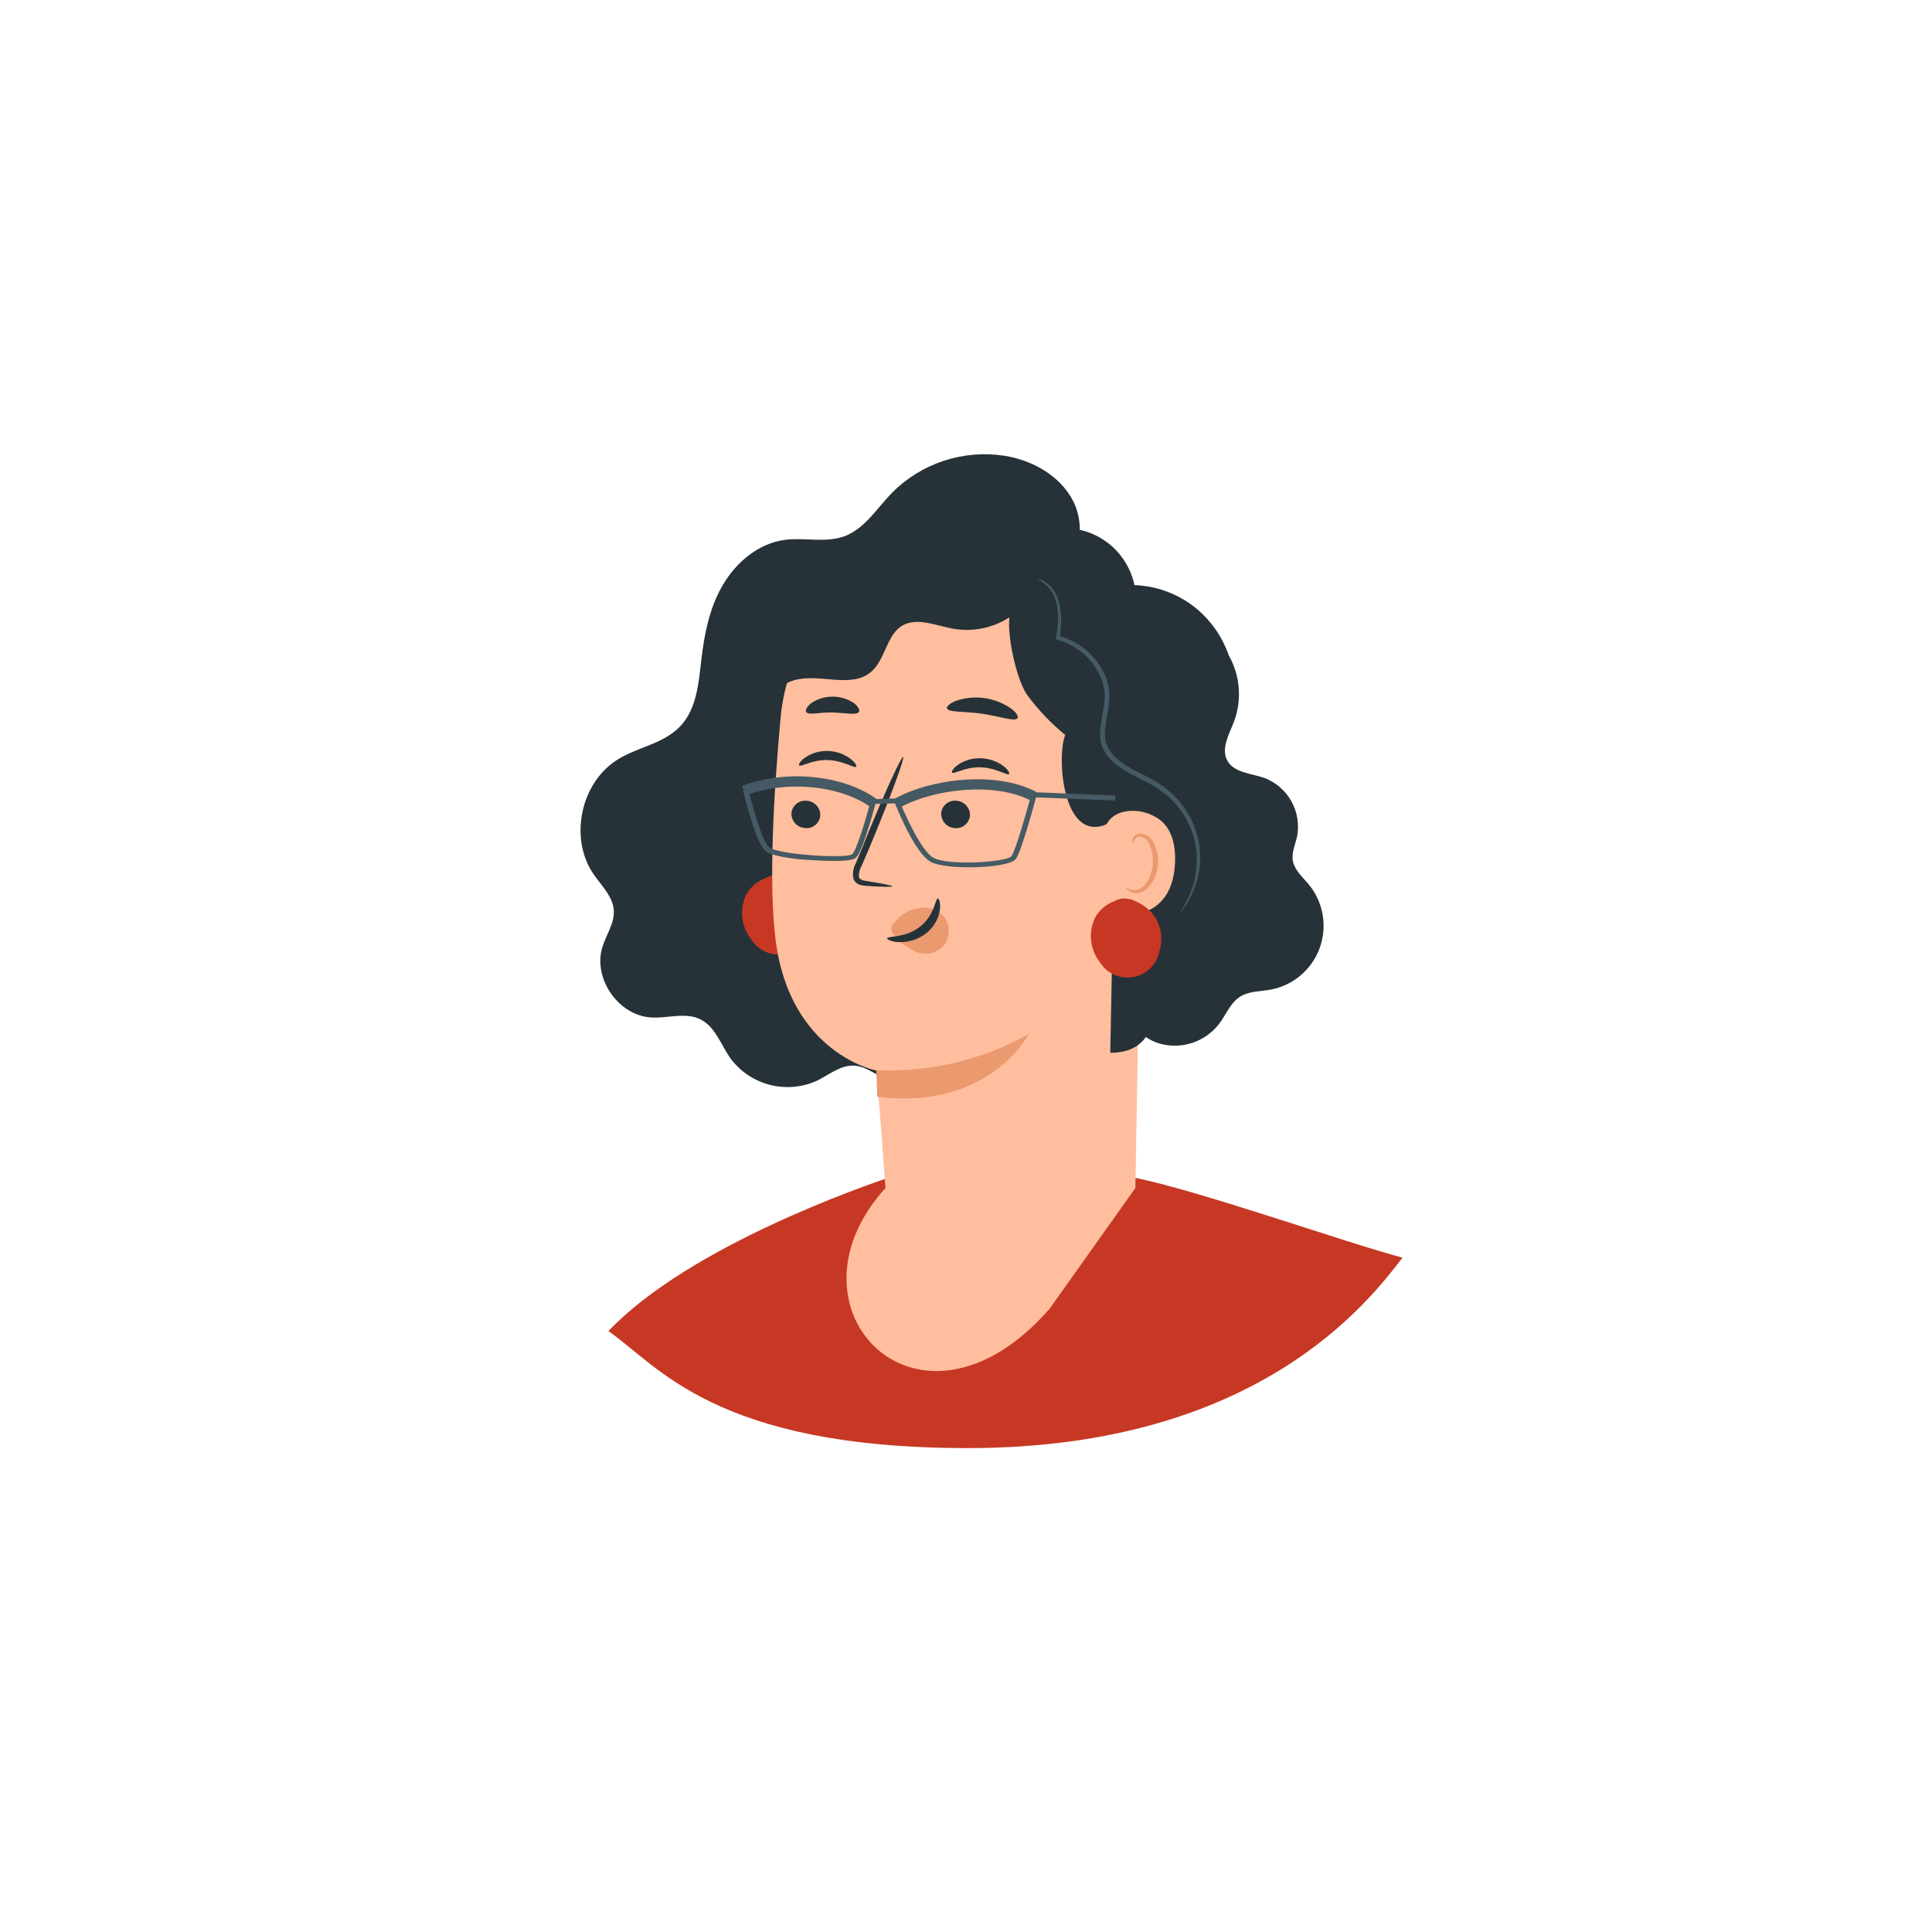
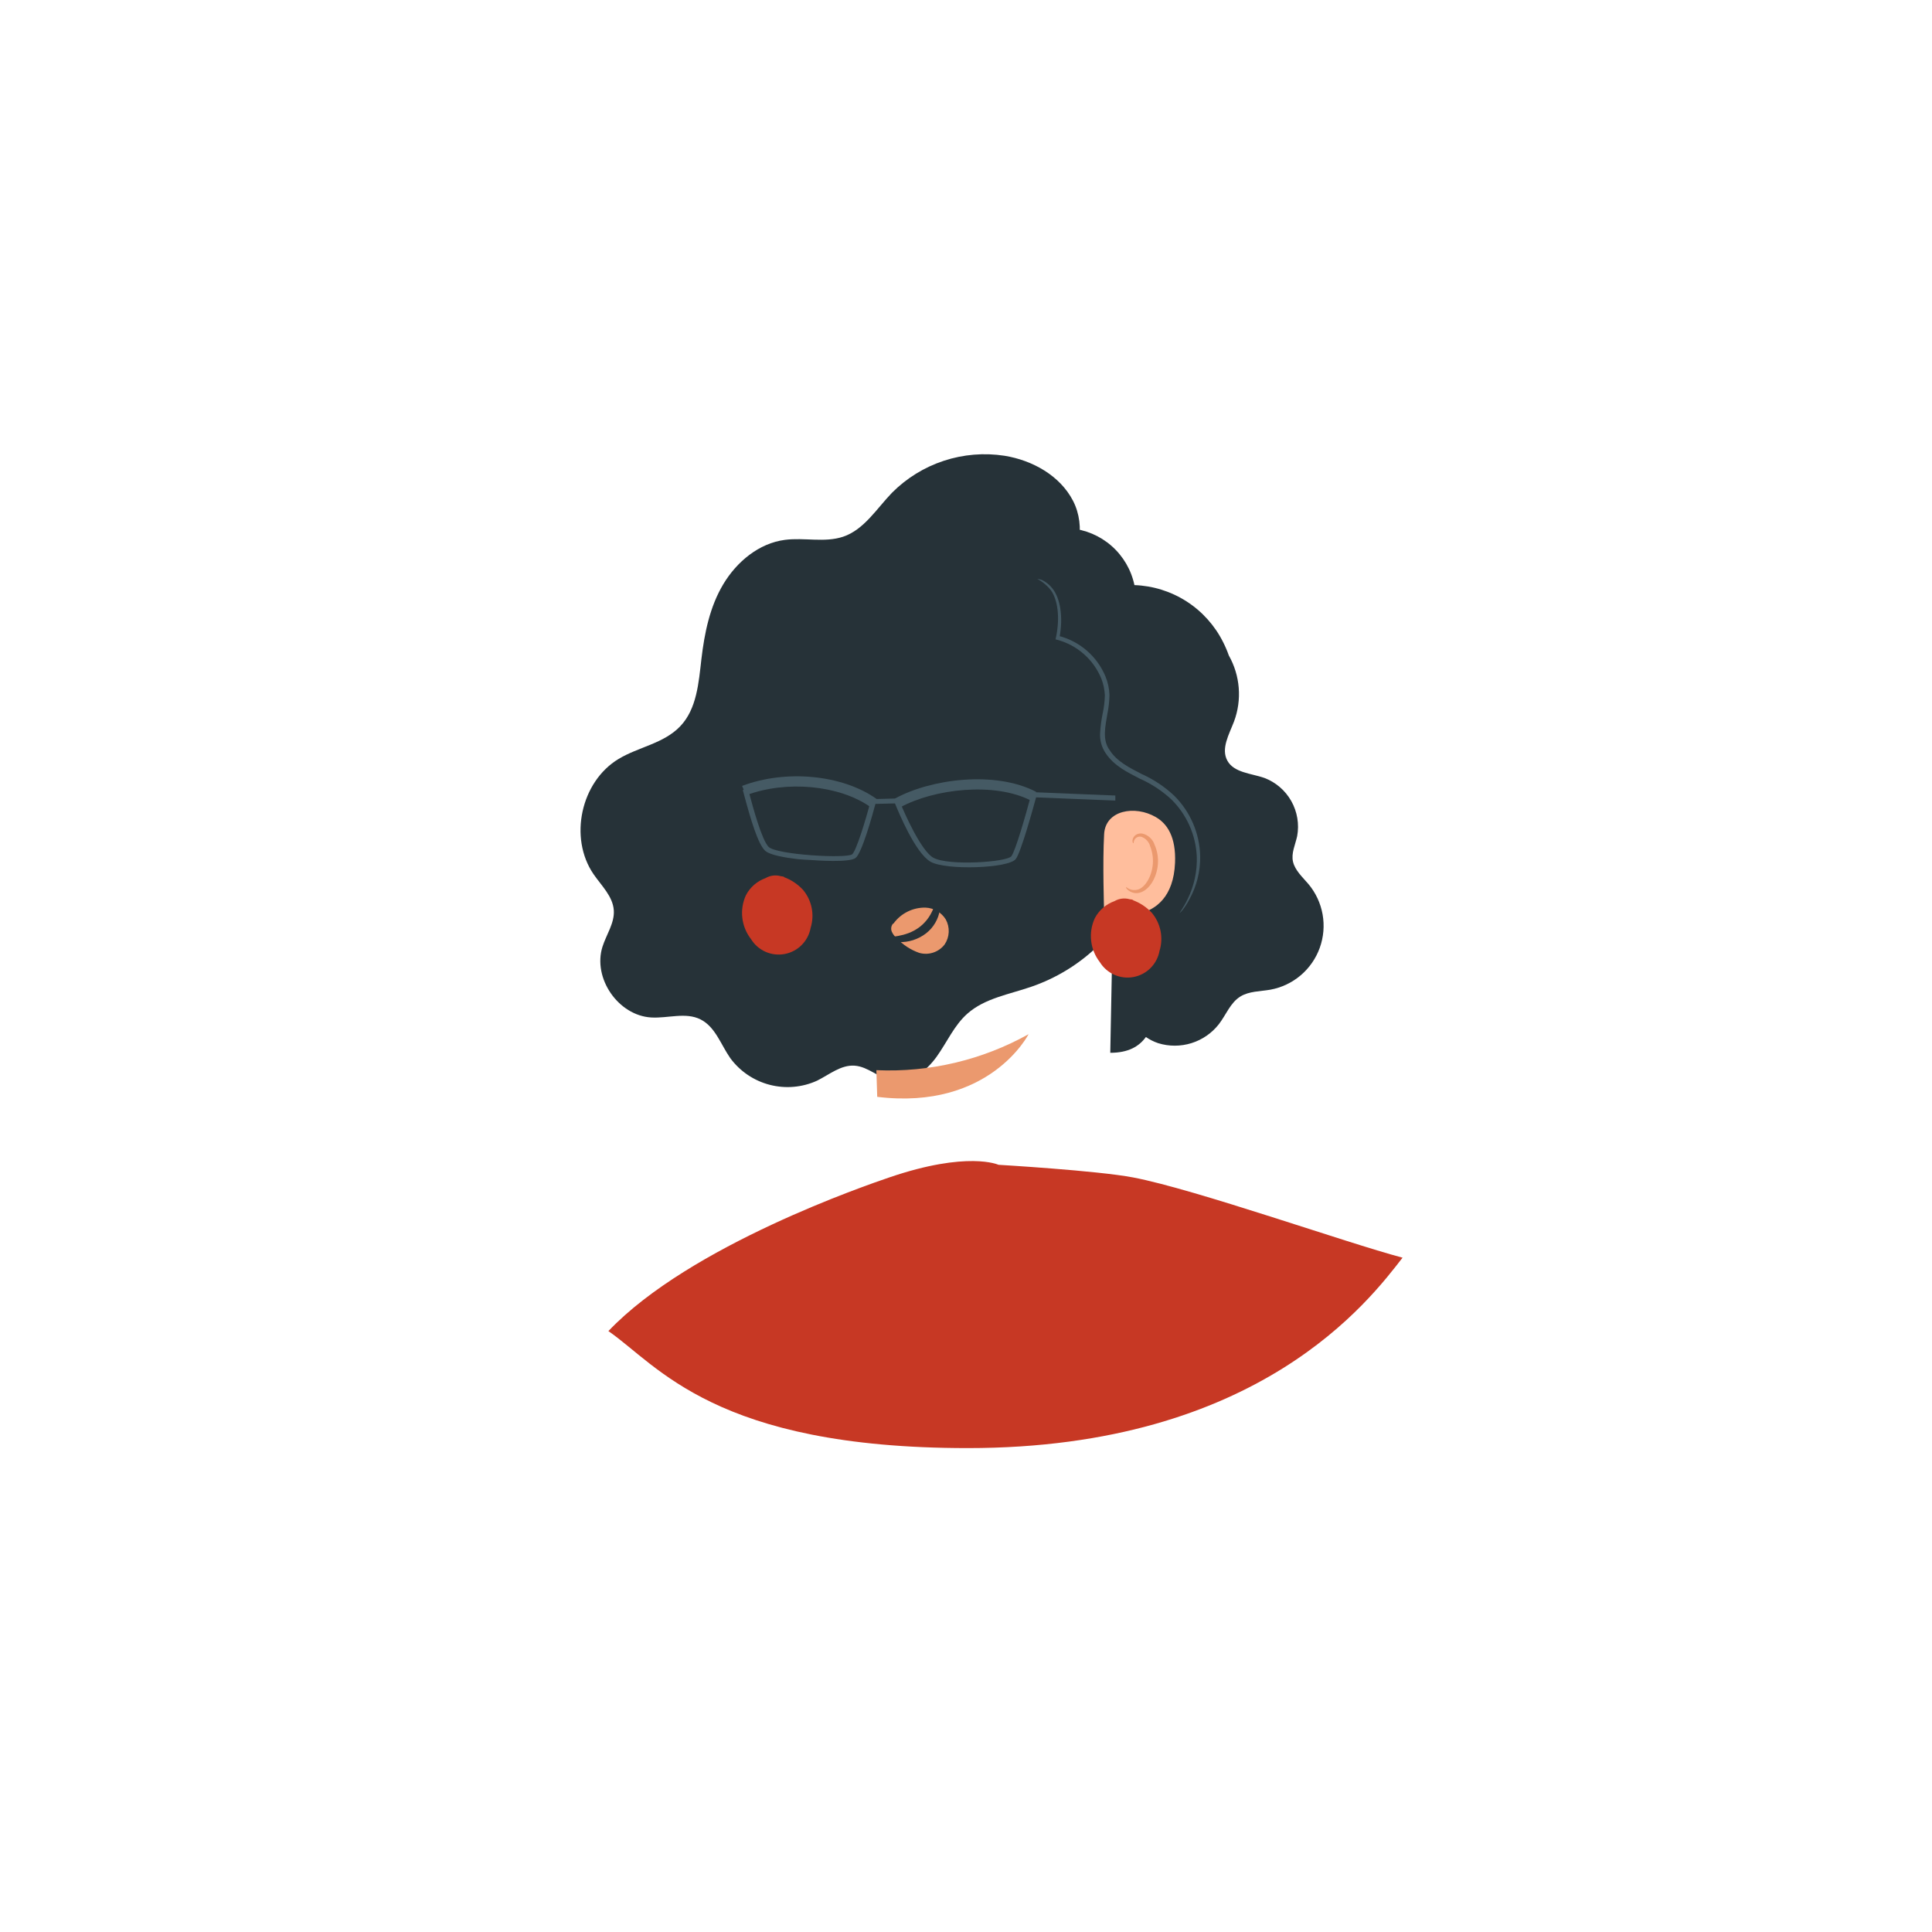
<svg xmlns="http://www.w3.org/2000/svg" width="160" height="160" viewBox="0 0 160 160" fill="none">
  <g filter="url(#filter0_d)">
-     <circle cx="80" cy="70" r="50" transform="rotate(-90 80 70)" fill="white" />
-   </g>
+     </g>
  <path d="M116.154 104.156C113.462 107.618 104.309 119.925 80.147 119.925C59.193 119.925 54.495 113.076 50.385 110.235C57.137 103.134 71.865 98.118 73.639 97.512C80.147 95.288 82.692 96.464 82.692 96.464C82.692 96.464 90.866 96.942 93.846 97.512C99.014 98.5 111.456 102.912 116.154 104.156Z" fill="#C73824" />
  <path d="M87.478 47.746C89.463 46.485 89.943 43.566 88.866 41.479C87.789 39.392 85.513 38.121 83.191 37.744C81.507 37.484 79.785 37.627 78.165 38.159C76.546 38.691 75.076 39.598 73.873 40.806C72.597 42.127 71.556 43.867 69.821 44.449C68.29 44.959 66.606 44.5 65.004 44.709C62.861 44.985 61.019 46.511 59.901 48.379C58.783 50.246 58.344 52.415 58.089 54.569C57.86 56.544 57.707 58.707 56.334 60.146C54.961 61.585 52.889 61.851 51.231 62.851C48.103 64.729 47.092 69.388 49.154 72.394C49.812 73.353 50.756 74.231 50.833 75.394C50.899 76.451 50.215 77.395 49.894 78.405C49.072 81.013 51.205 84.105 53.93 84.263C55.308 84.345 56.783 83.804 58.013 84.422C59.243 85.039 59.697 86.514 60.483 87.636C61.286 88.724 62.439 89.502 63.748 89.84C65.058 90.178 66.443 90.056 67.673 89.494C68.694 88.984 69.643 88.177 70.77 88.254C71.898 88.331 72.776 89.275 73.883 89.499C75.328 89.78 76.705 88.713 77.563 87.519C78.42 86.325 79.022 84.912 80.114 83.947C81.558 82.666 83.584 82.35 85.411 81.717C87.434 81.021 89.284 79.899 90.835 78.426C92.386 76.953 93.603 75.164 94.403 73.18C95.202 71.196 95.566 69.063 95.469 66.926C95.372 64.789 94.817 62.698 93.841 60.794" fill="#263238" />
  <path d="M66.494 73.685C66.049 73.207 65.496 72.843 64.881 72.624H65.004C64.891 72.596 64.777 72.575 64.662 72.562C64.452 72.502 64.232 72.485 64.016 72.512C63.799 72.539 63.59 72.61 63.402 72.721C62.699 72.971 62.117 73.478 61.774 74.139C61.505 74.724 61.402 75.372 61.476 76.012C61.55 76.651 61.797 77.259 62.192 77.767C62.477 78.232 62.895 78.6 63.393 78.821C63.891 79.042 64.445 79.107 64.98 79.007C65.516 78.907 66.008 78.646 66.392 78.26C66.777 77.874 67.035 77.38 67.132 76.844C67.3 76.306 67.33 75.735 67.219 75.182C67.107 74.63 66.858 74.115 66.494 73.685Z" fill="#C73824" />
-   <path d="M64.652 59.38C65.162 53.792 69.066 47.026 74.633 47.771L91.933 52.67C92.752 52.781 93.499 53.197 94.026 53.834C94.552 54.472 94.82 55.284 94.775 56.109L94.026 98.387L86.923 108.387C76.154 120.694 64.238 108.387 73.33 98.387C72.984 93.511 72.577 88.634 72.577 88.652C72.577 88.682 65.433 87.264 64.238 77.884C63.631 73.194 64.08 65.591 64.652 59.38Z" fill="#FFBE9D" />
  <path d="M65.545 67.336C65.532 67.649 65.643 67.954 65.853 68.186C66.063 68.418 66.355 68.558 66.668 68.576C66.818 68.593 66.97 68.58 67.115 68.538C67.26 68.496 67.396 68.425 67.513 68.33C67.631 68.236 67.729 68.118 67.801 67.985C67.873 67.852 67.918 67.706 67.933 67.556C67.946 67.243 67.835 66.938 67.625 66.706C67.415 66.475 67.123 66.334 66.811 66.316C66.66 66.299 66.508 66.312 66.363 66.354C66.218 66.396 66.082 66.467 65.965 66.562C65.847 66.657 65.749 66.774 65.677 66.907C65.605 67.04 65.56 67.186 65.545 67.336Z" fill="#263238" />
  <path d="M66.188 63.387C66.336 63.55 67.259 62.902 68.545 62.943C69.831 62.984 70.76 63.652 70.908 63.499C70.974 63.433 70.832 63.147 70.428 62.836C69.884 62.432 69.228 62.207 68.55 62.193C67.88 62.172 67.221 62.365 66.667 62.744C66.259 63.035 66.116 63.316 66.188 63.387Z" fill="#263238" />
  <path d="M77.945 67.336C77.933 67.648 78.043 67.952 78.251 68.184C78.46 68.416 78.752 68.557 79.063 68.576C79.213 68.593 79.365 68.58 79.51 68.538C79.656 68.496 79.791 68.425 79.909 68.33C80.026 68.236 80.124 68.118 80.196 67.985C80.268 67.852 80.313 67.706 80.329 67.556C80.341 67.244 80.231 66.94 80.022 66.708C79.814 66.476 79.522 66.336 79.211 66.316C79.061 66.299 78.909 66.312 78.763 66.354C78.618 66.396 78.483 66.467 78.365 66.562C78.247 66.657 78.15 66.774 78.078 66.907C78.006 67.04 77.961 67.186 77.945 67.336Z" fill="#263238" />
  <path d="M78.844 63.989C78.992 64.147 79.915 63.504 81.206 63.545C82.497 63.586 83.421 64.254 83.564 64.101C83.635 64.03 83.492 63.744 83.089 63.432C82.541 63.033 81.884 62.811 81.206 62.795C80.536 62.773 79.876 62.966 79.323 63.346C78.92 63.637 78.777 63.917 78.844 63.989Z" fill="#263238" />
  <path d="M73.899 73.409C73.899 73.338 73.113 73.174 71.817 72.97C71.49 72.93 71.179 72.853 71.133 72.628C71.114 72.288 71.199 71.95 71.378 71.659C71.718 70.873 72.067 70.048 72.424 69.184C73.873 65.653 74.934 62.749 74.792 62.693C74.649 62.637 73.358 65.448 71.903 68.975C71.556 69.847 71.219 70.674 70.883 71.47C70.663 71.86 70.588 72.316 70.674 72.756C70.713 72.875 70.78 72.983 70.869 73.071C70.957 73.159 71.065 73.226 71.184 73.266C71.366 73.322 71.555 73.355 71.745 73.363C73.082 73.46 73.894 73.46 73.899 73.409Z" fill="#263238" />
  <path d="M72.577 88.627C76.974 88.822 81.338 87.79 85.182 85.647C85.182 85.647 81.967 91.974 72.648 90.836L72.577 88.627Z" fill="#EB996E" />
  <path d="M74.001 76.476C74.304 76.06 74.704 75.723 75.166 75.495C75.629 75.266 76.139 75.153 76.654 75.165C76.991 75.18 77.318 75.276 77.609 75.446C77.9 75.616 78.145 75.854 78.323 76.14C78.5 76.461 78.585 76.825 78.569 77.191C78.553 77.557 78.436 77.912 78.231 78.216C77.99 78.531 77.659 78.766 77.282 78.89C76.905 79.014 76.499 79.021 76.118 78.91C75.407 78.659 74.768 78.239 74.256 77.686C74.088 77.548 73.954 77.373 73.863 77.175C73.815 77.07 73.796 76.955 73.808 76.84C73.82 76.725 73.862 76.616 73.929 76.522" fill="#EB996E" />
  <path d="M77.665 74.409C77.455 74.409 77.415 75.787 76.19 76.746C74.965 77.706 73.48 77.507 73.465 77.706C73.465 77.793 73.786 77.987 74.414 78.022C75.234 78.054 76.039 77.798 76.69 77.298C77.31 76.816 77.721 76.114 77.838 75.338C77.91 74.751 77.762 74.404 77.665 74.409Z" fill="#263238" />
  <path d="M78.425 58.661C78.542 59.018 79.834 58.886 81.344 59.11C82.855 59.335 84.059 59.784 84.268 59.478C84.36 59.33 84.161 58.967 83.676 58.641C83.031 58.204 82.295 57.921 81.523 57.813C80.752 57.706 79.966 57.776 79.226 58.018C78.665 58.233 78.379 58.498 78.425 58.661Z" fill="#263238" />
  <path d="M66.77 58.967C66.989 59.263 67.882 58.967 68.949 59.003C70.015 59.039 70.918 59.253 71.133 58.957C71.23 58.809 71.092 58.513 70.709 58.222C70.188 57.876 69.577 57.692 68.951 57.692C68.326 57.692 67.714 57.876 67.193 58.222C66.811 58.523 66.673 58.819 66.77 58.967Z" fill="#263238" />
  <path d="M58.36 57.421C58.749 55.995 59.617 54.746 60.819 53.885C61.533 53.52 62.227 53.116 62.896 52.675C64.249 51.588 64.56 49.695 65.392 48.174C65.939 47.195 66.713 46.36 67.647 45.739C68.581 45.118 69.65 44.728 70.765 44.602C72.613 44.413 74.521 44.97 76.323 44.515C77.654 44.179 78.818 43.316 80.17 43.056C82.798 42.546 85.243 44.444 87.151 46.322C87.151 48.205 85.656 49.465 84.217 50.675C83.488 51.274 82.638 51.709 81.726 51.95C80.813 52.19 79.86 52.23 78.93 52.068C77.491 51.808 75.919 51.078 74.674 51.843C73.429 52.609 73.312 54.62 72.153 55.63C70.495 57.069 67.856 55.717 65.754 56.339C64.131 56.824 63.116 58.38 62.034 59.682C60.952 60.983 59.34 62.233 57.712 61.748C57.761 60.286 57.978 58.834 58.36 57.421Z" fill="#263238" />
  <path d="M78.103 49.476C79.282 49.134 81.676 48.374 82.324 47.353C83.697 45.128 86.121 43.613 88.596 43.75C89.876 43.851 91.09 44.364 92.055 45.212C93.02 46.06 93.684 47.198 93.949 48.455C95.486 48.51 96.98 48.978 98.273 49.81C99.566 50.643 100.611 51.809 101.297 53.186C101.477 53.541 101.634 53.907 101.766 54.283C102.231 55.107 102.511 56.022 102.586 56.965C102.661 57.908 102.529 58.856 102.2 59.743C101.792 60.81 101.098 61.994 101.644 62.994C102.19 63.994 103.614 64.045 104.706 64.423C105.652 64.781 106.442 65.46 106.939 66.341C107.436 67.223 107.608 68.25 107.426 69.245C107.273 69.955 106.915 70.664 107.084 71.373C107.252 72.083 107.865 72.634 108.355 73.21C108.961 73.931 109.366 74.799 109.532 75.726C109.697 76.654 109.616 77.608 109.297 78.494C108.978 79.38 108.431 80.167 107.712 80.776C106.994 81.384 106.127 81.793 105.201 81.962C104.359 82.11 103.451 82.08 102.726 82.524C101.894 83.034 101.532 84.055 100.94 84.82C100.36 85.56 99.57 86.106 98.674 86.387C97.777 86.667 96.816 86.669 95.918 86.392C95.556 86.27 95.212 86.098 94.898 85.881C94.336 86.657 93.454 87.188 91.948 87.188L92.326 67.49C92.219 67.731 92.055 67.943 91.848 68.107C91.64 68.27 91.396 68.381 91.137 68.429C87.978 69.143 87.514 62.632 88.218 60.866C87.026 59.893 85.961 58.773 85.049 57.534C84.176 56.243 83.411 52.732 83.594 51.145C82.436 51.211 77.583 49.614 78.103 49.476Z" fill="#263238" />
  <path d="M91.438 69.092C91.535 67.091 93.99 66.662 95.719 67.668C96.674 68.219 97.398 69.321 97.312 71.449C97.077 77.114 91.443 75.71 91.438 75.532C91.433 75.353 91.305 71.419 91.438 69.092Z" fill="#FFBE9D" />
  <path d="M93.254 73.46C93.28 73.46 93.352 73.537 93.515 73.619C93.747 73.726 94.011 73.743 94.255 73.665C94.862 73.471 95.403 72.542 95.474 71.521C95.507 71.036 95.432 70.55 95.255 70.097C95.209 69.918 95.12 69.753 94.997 69.615C94.873 69.478 94.719 69.372 94.546 69.306C94.433 69.273 94.311 69.279 94.202 69.325C94.094 69.37 94.004 69.452 93.948 69.556C93.867 69.71 93.897 69.822 93.867 69.832C93.836 69.842 93.749 69.735 93.806 69.5C93.846 69.362 93.93 69.24 94.046 69.153C94.207 69.043 94.404 68.999 94.597 69.031C94.832 69.084 95.049 69.197 95.228 69.359C95.407 69.521 95.541 69.726 95.617 69.955C95.837 70.455 95.932 71.001 95.893 71.547C95.811 72.685 95.178 73.731 94.362 73.935C94.208 73.973 94.047 73.975 93.891 73.943C93.736 73.91 93.59 73.843 93.464 73.746C93.26 73.608 93.234 73.46 93.254 73.46Z" fill="#EB996E" />
  <path d="M85.901 47.945C86.343 48.174 86.729 48.496 87.034 48.889C87.59 49.66 87.804 51.139 87.447 52.808L87.417 52.951L87.559 52.987C88.374 53.205 89.127 53.609 89.76 54.167C90.393 54.724 90.889 55.421 91.208 56.202C91.379 56.642 91.478 57.107 91.499 57.579C91.488 58.084 91.428 58.587 91.32 59.08C91.211 59.611 91.139 60.15 91.106 60.692C91.069 61.283 91.226 61.869 91.555 62.361C92.259 63.433 93.392 63.963 94.367 64.474C95.332 64.898 96.22 65.479 96.995 66.193C98.276 67.45 99.033 69.146 99.113 70.939C99.153 72.15 98.896 73.352 98.363 74.44C97.99 75.216 97.674 75.583 97.704 75.609C97.794 75.534 97.875 75.448 97.944 75.353C98.155 75.08 98.341 74.788 98.5 74.481C99.105 73.389 99.413 72.157 99.394 70.909C99.353 69.028 98.587 67.236 97.255 65.908C96.46 65.157 95.544 64.546 94.546 64.101C93.571 63.591 92.504 63.081 91.892 62.116C91.264 61.259 91.545 60.136 91.708 59.121C91.815 58.603 91.873 58.077 91.882 57.549C91.862 57.023 91.75 56.505 91.55 56.018C91.205 55.189 90.67 54.452 89.989 53.867C89.307 53.282 88.498 52.865 87.626 52.65L87.738 52.828C88.07 51.083 87.804 49.552 87.166 48.746C86.932 48.439 86.628 48.192 86.279 48.026C86.157 47.981 86.03 47.954 85.901 47.945Z" fill="#455A64" />
  <path d="M95.388 75.593C94.944 75.115 94.39 74.751 93.775 74.532H93.903C93.788 74.504 93.673 74.484 93.556 74.471C93.346 74.41 93.126 74.393 92.909 74.42C92.693 74.448 92.484 74.518 92.295 74.629C91.594 74.879 91.013 75.383 90.667 76.042C90.396 76.627 90.292 77.276 90.365 77.917C90.437 78.558 90.685 79.166 91.081 79.676C91.366 80.14 91.785 80.506 92.284 80.727C92.782 80.948 93.335 81.013 93.871 80.913C94.406 80.813 94.899 80.552 95.283 80.167C95.668 79.781 95.927 79.288 96.026 78.752C96.193 78.214 96.222 77.643 96.11 77.091C95.999 76.539 95.75 76.024 95.388 75.593Z" fill="#C73824" />
  <path d="M66.137 71.159C65.07 71.036 63.749 70.822 63.356 70.444C62.769 69.893 62.162 67.837 61.641 65.897C61.575 65.647 61.534 65.479 61.514 65.433L61.922 65.275C61.98 65.442 62.029 65.613 62.07 65.785C62.345 66.806 63.09 69.592 63.662 70.143C64.346 70.786 70.041 71.118 70.571 70.751C70.898 70.485 71.669 68.01 72.102 66.336L72.143 66.183L74.409 66.122L74.465 66.265C74.909 67.393 76.287 70.454 77.282 71.026C78.532 71.735 83.406 71.394 83.758 70.909C84.11 70.424 84.916 67.602 85.411 65.765L85.452 65.602L92.367 65.882V66.301L85.804 66.035C85.554 66.949 84.554 70.582 84.125 71.138C83.538 71.919 78.328 72.088 77.068 71.368C75.807 70.648 74.424 67.285 74.118 66.535L72.5 66.576C72.245 67.525 71.378 70.659 70.852 71.057C70.326 71.455 67.51 71.251 67.188 71.225C66.867 71.2 66.545 71.2 66.137 71.159Z" fill="#455A64" />
  <path d="M74.552 66.862L74.108 66.137C77.098 64.494 82.426 63.81 85.809 65.576L85.396 66.311C82.38 64.739 77.353 65.326 74.552 66.862Z" fill="#455A64" />
  <path d="M61.789 65.862L61.457 65.086C65.085 63.708 69.765 64.157 72.582 66.157L72.072 66.826C69.515 65.019 65.101 64.606 61.789 65.862Z" fill="#455A64" />
  <defs>
    <filter id="filter0_d" x="0" y="0" width="160" height="160" filterUnits="userSpaceOnUse" color-interpolation-filters="sRGB">
      <feFlood flood-opacity="0" result="BackgroundImageFix" />
      <feColorMatrix in="SourceAlpha" type="matrix" values="0 0 0 0 0 0 0 0 0 0 0 0 0 0 0 0 0 0 127 0" />
      <feOffset dy="10" />
      <feGaussianBlur stdDeviation="15" />
      <feColorMatrix type="matrix" values="0 0 0 0 0.878 0 0 0 0 0.878 0 0 0 0 0.878 0 0 0 1 0" />
      <feBlend mode="normal" in2="BackgroundImageFix" result="effect1_dropShadow" />
      <feBlend mode="normal" in="SourceGraphic" in2="effect1_dropShadow" result="shape" />
    </filter>
  </defs>
</svg>